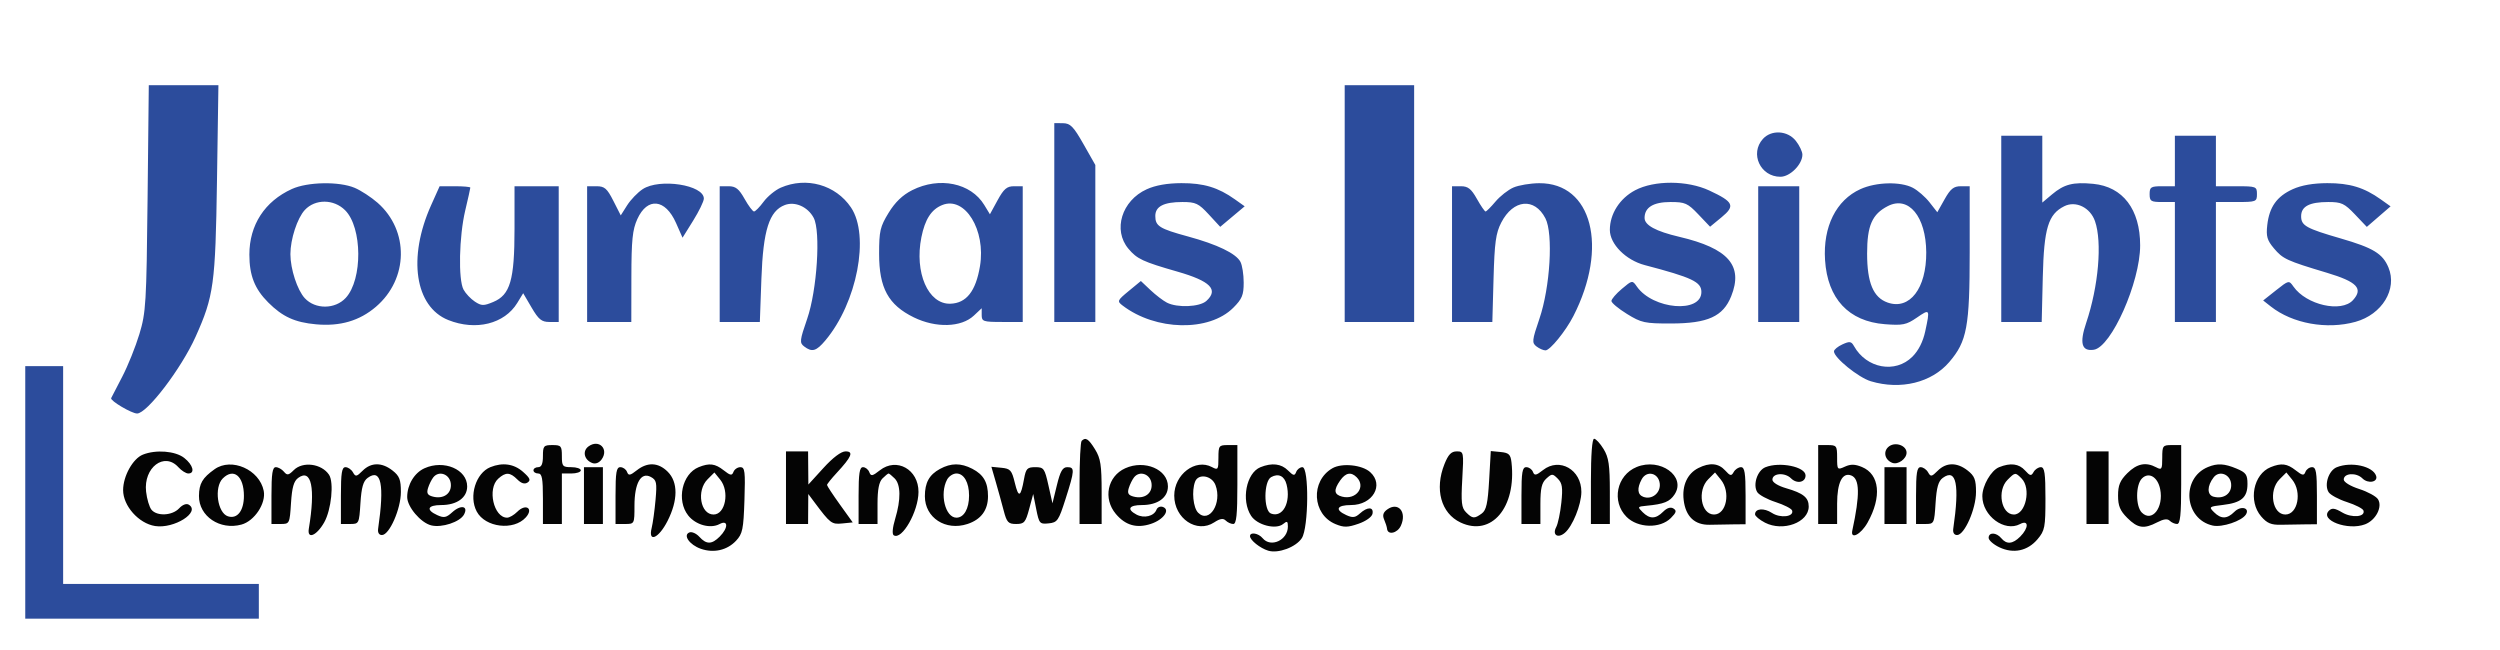
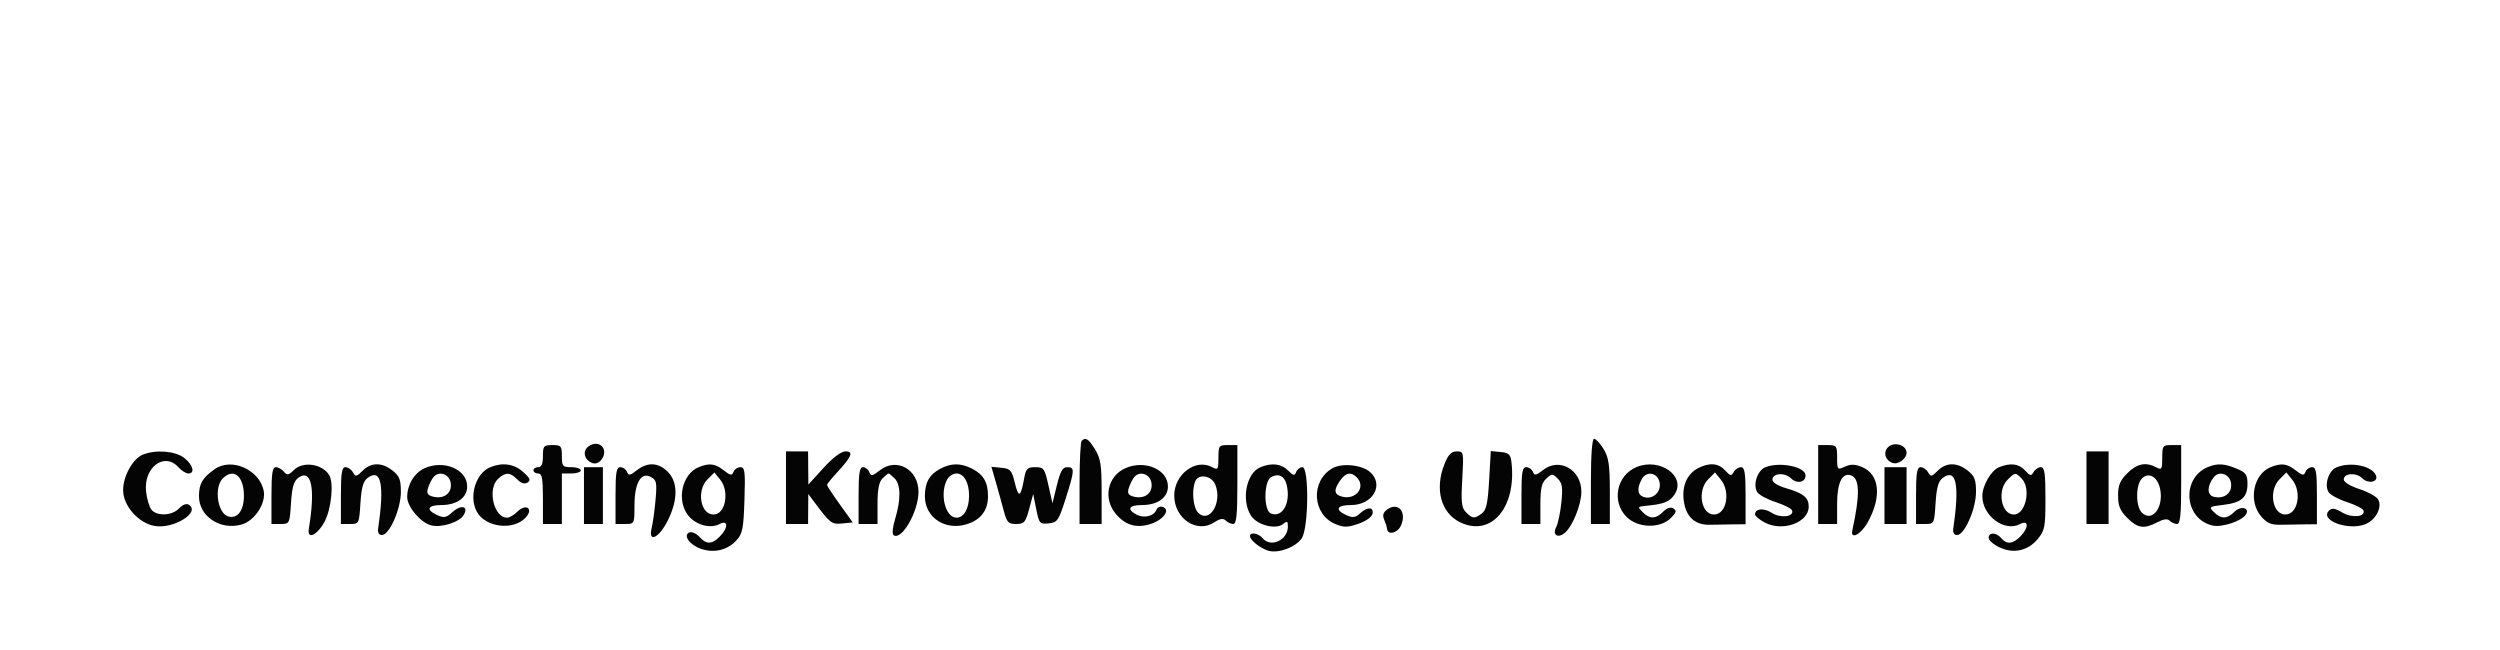
<svg xmlns="http://www.w3.org/2000/svg" width="792" height="206" viewBox="0 0 792 206" version="1.1">
  <path d="M 342.667 139.667 C 342.300 140.033, 342 146.108, 342 153.167 L 342 166 345.500 166 L 349 166 349 155.868 C 349 147.349, 348.669 145.200, 346.918 142.368 C 344.836 138.999, 343.918 138.416, 342.667 139.667 M 504 152.500 L 504 166 507 166 L 510 166 509.996 155.750 C 509.993 147.296, 509.645 144.930, 508.011 142.250 C 506.921 140.463, 505.573 139, 505.015 139 C 504.379 139, 504 144.036, 504 152.500 M 186.435 141.424 C 184.421 142.896, 185.054 145.700, 187.622 146.685 C 188.640 147.076, 189.790 146.639, 190.576 145.565 C 192.992 142.262, 189.738 139.008, 186.435 141.424 M 598.476 141.394 C 596.467 142.863, 597.014 145.684, 599.490 146.635 C 601.272 147.318, 604 145.369, 604 143.413 C 604 141.159, 600.531 139.891, 598.476 141.394 M 172 144.500 C 172 146.944, 171.548 148, 170.500 148 C 169.675 148, 169 148.450, 169 149 C 169 149.550, 169.675 150, 170.500 150 C 171.708 150, 172 151.556, 172 158 L 172 166 175 166 L 178 166 178 158 L 178 150 181 150 C 182.650 150, 184 149.550, 184 149 C 184 148.450, 182.650 148, 181 148 C 178.238 148, 178 147.722, 178 144.500 C 178 141.278, 177.762 141, 175 141 C 172.238 141, 172 141.278, 172 144.500 M 386 145.035 C 386 148.799, 385.861 148.996, 383.941 147.969 C 378.736 145.183, 372 150.277, 372 157 C 372 164.275, 379.165 169.087, 384.648 165.495 C 386.504 164.279, 387.516 164.116, 388.307 164.907 C 388.908 165.508, 389.985 166, 390.700 166 C 391.697 166, 392 163.090, 392 153.500 L 392 141 389 141 C 386.162 141, 386 141.218, 386 145.035 M 576 153.500 L 576 166 579 166 L 582 166 582 159.571 C 582 152.863, 583.656 149.547, 586.468 150.626 C 589.179 151.666, 589.277 156.690, 586.810 168.070 C 586.159 171.071, 589.535 169.325, 591.641 165.570 C 596.209 157.426, 595.490 150.274, 589.869 147.946 C 587.647 147.025, 586.298 146.999, 584.455 147.839 C 582.072 148.924, 582 148.840, 582 144.979 C 582 141.225, 581.831 141, 579 141 L 576 141 576 153.500 M 685 145.035 C 685 148.715, 684.830 148.979, 683.066 148.035 C 679.799 146.287, 676.977 146.870, 673.923 149.923 C 671.631 152.216, 671 153.742, 671 157 C 671 160.258, 671.631 161.784, 673.923 164.077 C 677.219 167.373, 679.204 167.663, 683.421 165.465 C 685.423 164.420, 686.665 164.265, 687.371 164.971 C 687.937 165.537, 688.985 166, 689.700 166 C 690.697 166, 691 163.090, 691 153.500 L 691 141 688 141 C 685.162 141, 685 141.218, 685 145.035 M 45.256 144.029 C 42.084 145.304, 39.008 150.832, 39.004 155.265 C 38.999 160.265, 43.937 165.821, 49.118 166.644 C 55.144 167.601, 63.623 162.239, 59.809 159.882 C 59.053 159.415, 57.827 159.882, 56.737 161.052 C 54.582 163.365, 49.753 163.612, 48 161.499 C 47.315 160.674, 46.541 158.087, 46.280 155.749 C 45.426 148.110, 52.053 143.086, 56.500 148 C 57.495 149.100, 58.915 150, 59.655 150 C 61.884 150, 61.172 147.280, 58.365 145.073 C 55.559 142.865, 49.376 142.373, 45.256 144.029 M 249 154.500 L 249 166 252.500 166 L 256 166 256.032 161.250 L 256.063 156.500 258.059 159.172 C 263.040 165.844, 263.468 166.168, 266.846 165.830 L 270.144 165.500 266.072 159.827 C 263.832 156.707, 262 153.922, 262 153.639 C 262 153.355, 263.381 151.633, 265.068 149.812 C 269.827 144.676, 270.514 143, 267.865 143 C 266.478 143, 263.883 144.949, 260.875 148.250 L 256.091 153.500 256.045 148.250 L 256 143 252.500 143 L 249 143 249 154.500 M 457.609 147.020 C 454.424 154.978, 456.509 162.590, 462.674 165.516 C 472.467 170.163, 480.460 160.744, 478.838 146.470 C 478.553 143.967, 478.011 143.452, 475.392 143.197 L 472.283 142.894 471.757 152.126 C 471.338 159.473, 470.862 161.628, 469.424 162.679 C 467.083 164.391, 466.489 164.346, 464.444 162.301 C 463.017 160.874, 462.826 159.193, 463.247 151.801 C 463.739 143.175, 463.704 143, 461.483 143 C 459.771 143, 458.824 143.983, 457.609 147.020 M 661 154.500 L 661 166 664.500 166 L 668 166 668 154.500 L 668 143 664.500 143 L 661 143 661 154.500 M 68 148.638 C 64.133 151.376, 63.066 153.196, 63.032 157.114 C 62.975 163.539, 69.677 168.052, 76.500 166.184 C 80.636 165.052, 84.333 159.447, 83.548 155.500 C 82.209 148.769, 73.342 144.855, 68 148.638 M 93.067 148.933 C 91.410 150.590, 90.964 150.661, 89.944 149.433 C 89.290 148.645, 88.135 148, 87.378 148 C 86.310 148, 86 150.022, 86 157 L 86 166 88.884 166 C 91.729 166, 91.773 165.912, 92.189 159.379 C 92.505 154.405, 93.074 152.419, 94.473 151.396 C 98.669 148.328, 99.979 154.605, 97.833 167.500 C 97.253 170.985, 100.305 169.731, 102.702 165.500 C 104.966 161.502, 105.848 152.816, 104.235 150.400 C 101.875 146.865, 95.917 146.083, 93.067 148.933 M 114.865 149.135 C 112.947 151.053, 112.638 151.104, 111.816 149.635 C 111.312 148.736, 110.248 148, 109.450 148 C 108.291 148, 108 149.804, 108 157 L 108 166 110.884 166 C 113.729 166, 113.773 165.912, 114.189 159.379 C 114.505 154.405, 115.074 152.419, 116.473 151.396 C 120.761 148.261, 121.839 153.491, 119.792 167.500 C 119.611 168.741, 120.069 169.500, 121 169.500 C 123.359 169.500, 127 161.223, 127 155.861 C 127 151.957, 126.546 150.788, 124.365 149.073 C 120.986 146.415, 117.563 146.437, 114.865 149.135 M 134.476 148.348 C 131.259 149.800, 129 153.564, 129 157.470 C 129 160.557, 133.275 165.601, 136.598 166.435 C 139.950 167.276, 145.733 165.367, 147 163.001 C 148.458 160.275, 145.991 159.808, 143.260 162.292 C 141.371 164.010, 140.626 164.151, 138.510 163.186 C 134.841 161.515, 135.444 160, 139.777 160 C 144.749 160, 148 157.667, 148 154.098 C 148 148.702, 140.632 145.569, 134.476 148.348 M 155.357 147.992 C 150.722 149.862, 148.452 157.240, 151.030 162.055 C 153.740 167.119, 162.704 168.194, 166.573 163.919 C 169.135 161.088, 166.605 159.395, 163.882 162.118 C 162.847 163.153, 161.395 164, 160.655 164 C 156.406 164, 154.309 154.841, 157.829 151.655 C 160.193 149.516, 161.567 149.567, 163.882 151.882 C 165.147 153.147, 166.212 153.469, 167.132 152.864 C 168.214 152.152, 167.913 151.444, 165.694 149.482 C 162.826 146.945, 159.234 146.427, 155.357 147.992 M 201.738 148.991 C 199.601 150.672, 199.118 150.750, 198.635 149.491 C 198.320 148.671, 197.374 148, 196.531 148 C 195.270 148, 195 149.585, 195 157 L 195 166 198 166 C 200.987 166, 201 165.975, 201 160.223 C 201 153.048, 203.052 149.423, 206.170 151.091 C 207.999 152.070, 208.162 152.855, 207.677 158.344 C 207.377 161.730, 206.825 165.738, 206.450 167.250 C 205.254 172.067, 208.685 170.556, 211.483 165.033 C 214.813 158.463, 214.836 152.745, 211.545 149.455 C 208.573 146.482, 205.135 146.320, 201.738 148.991 M 221.357 147.992 C 216.071 150.125, 214.241 158.494, 218.012 163.288 C 220.381 166.299, 225.037 167.586, 227.941 166.031 C 230.737 164.535, 230.777 167.223, 228 170 C 225.490 172.510, 223.788 172.528, 221.561 170.067 C 220.599 169.005, 219.188 168.375, 218.424 168.667 C 216.271 169.494, 218.431 172.606, 222.028 173.860 C 226.125 175.288, 230.347 174.323, 233.180 171.311 C 235.243 169.117, 235.538 167.689, 235.841 158.422 C 236.138 149.335, 235.974 148, 234.560 148 C 233.667 148, 232.680 148.671, 232.365 149.491 C 231.882 150.750, 231.399 150.672, 229.262 148.991 C 226.544 146.853, 224.742 146.626, 221.357 147.992 M 278.732 148.997 C 276.357 150.864, 275.915 150.941, 275.390 149.575 C 275.058 148.709, 274.159 148, 273.393 148 C 272.306 148, 272 149.974, 272 157 L 272 166 275 166 L 278 166 278 159.571 C 278 155.061, 278.469 152.674, 279.571 151.571 C 280.436 150.707, 281.304 150, 281.500 150 C 281.696 150, 282.564 150.707, 283.429 151.571 C 285.375 153.517, 285.437 158.230, 283.597 164.342 C 282.747 167.169, 282.567 169.233, 283.141 169.587 C 285.735 171.190, 290.941 162.072, 290.978 155.861 C 291.021 148.717, 284.053 144.811, 278.732 148.997 M 297.775 148.559 C 294.381 150.401, 293 152.904, 293 157.212 C 293 164.015, 299.563 168.289, 306.497 166.001 C 310.800 164.581, 313 161.608, 313 157.212 C 313 152.819, 311.591 150.357, 308.020 148.510 C 304.388 146.632, 301.299 146.647, 297.775 148.559 M 356.476 148.348 C 350.843 150.891, 349.392 157.936, 353.497 162.814 C 356.549 166.442, 360.106 167.450, 364.608 165.964 C 368.588 164.651, 370.826 161.531, 368.444 160.617 C 367.598 160.292, 366.678 160.675, 366.370 161.479 C 365.582 163.532, 362.429 164.300, 360.038 163.020 C 356.867 161.323, 357.629 160, 361.777 160 C 366.749 160, 370 157.667, 370 154.098 C 370 148.702, 362.632 145.569, 356.476 148.348 M 399.315 148.007 C 394.806 149.824, 393.138 158.509, 396.356 163.421 C 398.291 166.374, 404.236 167.879, 406.511 165.991 C 407.747 164.965, 408 165.103, 408 166.806 C 408 171.116, 402.586 173.616, 400 170.500 C 398.664 168.890, 396 168.454, 396 169.845 C 396 171.114, 399.200 173.672, 401.766 174.454 C 404.956 175.427, 410.544 173.344, 412.418 170.485 C 414.576 167.191, 414.737 148, 412.607 148 C 411.841 148, 410.951 148.685, 410.630 149.523 C 410.135 150.813, 409.737 150.737, 408.023 149.023 C 405.890 146.890, 402.942 146.546, 399.315 148.007 M 422.110 148.341 C 415.110 152.380, 415.692 162.973, 423.082 166.034 C 425.740 167.135, 426.928 167.117, 430.368 165.925 C 432.740 165.103, 434.620 163.760, 434.812 162.750 C 435.235 160.540, 433.217 160.494, 430.825 162.659 C 429.333 164.009, 428.527 164.106, 426.496 163.180 C 422.774 161.484, 423.476 160, 428 160 C 434.862 160, 438.570 153.636, 434.078 149.570 C 431.523 147.258, 425.125 146.601, 422.110 148.341 M 488.838 148.913 C 486.629 150.651, 486.115 150.743, 485.635 149.491 C 485.320 148.671, 484.374 148, 483.531 148 C 482.270 148, 482 149.585, 482 157 L 482 166 485 166 L 488 166 488 159.655 C 488 154.714, 488.416 152.933, 489.881 151.608 C 491.653 150.004, 491.863 150.006, 493.503 151.646 C 494.925 153.068, 495.132 154.460, 494.633 159.240 C 494.296 162.459, 493.565 165.944, 493.008 166.985 C 491.691 169.445, 493.481 170.674, 495.702 168.836 C 498.162 166.801, 500.953 159.935, 500.978 155.861 C 501.021 148.796, 494.055 144.809, 488.838 148.913 M 518.500 147.945 C 512.133 150.551, 510.441 158.896, 515.296 163.750 C 518.870 167.324, 525.937 167.510, 529.320 164.120 C 531.072 162.363, 531.231 161.767, 530.132 161.085 C 529.244 160.534, 528.103 160.897, 526.882 162.118 C 524.535 164.465, 522.649 164.503, 520.382 162.250 C 518.702 160.581, 518.757 160.487, 521.561 160.226 C 527.130 159.706, 528.979 158.961, 530.514 156.619 C 534.253 150.912, 525.931 144.904, 518.500 147.945 M 538.020 148.284 C 534.557 150.037, 532.837 153.789, 533.385 158.397 C 534.012 163.662, 536.882 166.372, 541.701 166.248 C 543.790 166.195, 547.188 166.135, 549.250 166.116 L 553 166.081 553 157.041 C 553 149.809, 552.710 148, 551.550 148 C 550.752 148, 549.712 148.692, 549.239 149.538 C 548.492 150.872, 548.134 150.806, 546.534 149.038 C 544.432 146.715, 541.614 146.466, 538.020 148.284 M 559.280 148.020 C 556.722 149.049, 555.243 153.563, 556.695 155.905 C 557.240 156.782, 559.865 158.203, 562.530 159.062 C 565.195 159.921, 567.540 161.121, 567.742 161.727 C 568.406 163.718, 564.035 164.253, 561.370 162.507 C 558.826 160.840, 556 161.069, 556 162.943 C 556 163.496, 557.420 164.683, 559.155 165.580 C 564.856 168.528, 573 165.521, 573 160.467 C 573 157.631, 571.296 156.248, 565.859 154.674 C 563.287 153.930, 561.500 152.815, 561.500 151.956 C 561.500 149.870, 565.452 149.595, 567.401 151.544 C 569.243 153.386, 572 152.837, 572 150.629 C 572 147.862, 563.835 146.187, 559.280 148.020 M 613.865 149.135 C 611.947 151.053, 611.638 151.104, 610.816 149.635 C 610.312 148.736, 609.248 148, 608.450 148 C 607.291 148, 607 149.804, 607 157 L 607 166 609.884 166 C 612.729 166, 612.773 165.912, 613.189 159.379 C 613.505 154.405, 614.074 152.419, 615.473 151.396 C 619.761 148.261, 620.839 153.491, 618.792 167.500 C 618.611 168.741, 619.069 169.500, 620 169.500 C 622.359 169.500, 626 161.223, 626 155.861 C 626 151.957, 625.546 150.788, 623.365 149.073 C 619.986 146.415, 616.563 146.437, 613.865 149.135 M 633.302 148.012 C 630.771 149.031, 627.998 153.840, 628.004 157.200 C 628.014 163.430, 635.061 168.643, 639.941 166.031 C 642.737 164.535, 642.777 167.223, 640 170 C 637.617 172.383, 635.696 172.543, 634 170.500 C 632.437 168.617, 630 168.547, 630 170.386 C 630 171.148, 631.527 172.497, 633.393 173.382 C 637.870 175.507, 642.361 174.549, 645.520 170.794 C 647.795 168.090, 648 167.028, 648 157.923 C 648 149.920, 647.719 148, 646.550 148 C 645.752 148, 644.712 148.692, 644.239 149.538 C 643.492 150.872, 643.134 150.806, 641.534 149.038 C 639.585 146.883, 636.927 146.552, 633.302 148.012 M 699.500 147.945 C 690.882 151.473, 691.951 164.513, 701.022 166.505 C 703.962 167.151, 710.234 165.048, 711.506 162.990 C 712.832 160.844, 709.869 160.131, 707.882 162.118 C 705.535 164.465, 703.647 164.503, 701.387 162.250 C 699.714 160.582, 699.846 160.475, 704.202 159.967 C 710.051 159.284, 712 157.624, 712 153.327 C 712 150.359, 711.533 149.703, 708.532 148.449 C 704.691 146.844, 702.491 146.721, 699.500 147.945 M 719.357 147.992 C 713.832 150.221, 712.182 158.775, 716.343 163.613 C 718.190 165.760, 719.514 166.317, 722.593 166.244 C 724.742 166.193, 728.188 166.135, 730.250 166.116 L 734 166.081 734 157.041 C 734 149.589, 733.731 148, 732.469 148 C 731.626 148, 730.680 148.671, 730.365 149.491 C 729.882 150.750, 729.399 150.672, 727.262 148.991 C 724.544 146.853, 722.742 146.626, 719.357 147.992 M 740.280 148.020 C 737.722 149.049, 736.243 153.563, 737.695 155.905 C 738.240 156.782, 740.865 158.203, 743.530 159.062 C 746.195 159.921, 748.540 161.121, 748.742 161.727 C 749.426 163.778, 745.113 164.180, 742.022 162.354 C 739.664 160.961, 738.759 160.841, 737.803 161.797 C 734.802 164.798, 743.828 168.188, 749.262 166.101 C 752.668 164.793, 754.845 160.574, 753.353 158.172 C 752.782 157.253, 750.107 155.788, 747.407 154.918 C 744.581 154.007, 742.500 152.735, 742.500 151.918 C 742.500 149.863, 746.469 149.612, 748.401 151.544 C 750.203 153.346, 753.417 152.759, 752.754 150.749 C 751.738 147.669, 744.881 146.169, 740.280 148.020 M 185 157 L 185 166 188 166 L 191 166 191 157 L 191 148 188 148 L 185 148 185 157 M 315.465 152.689 C 316.231 155.335, 317.357 159.412, 317.968 161.750 C 318.945 165.493, 319.416 166, 321.920 166 C 324.465 166, 324.896 165.503, 326.041 161.250 L 327.320 156.500 328.278 161.305 C 329.187 165.862, 329.390 166.093, 332.219 165.805 C 334.985 165.522, 335.374 164.957, 337.587 158 C 340.479 148.911, 340.526 148, 338.108 148 C 336.634 148, 335.906 149.268, 334.818 153.727 L 333.420 159.454 332.138 153.727 C 330.941 148.378, 330.666 148, 327.974 148 C 325.429 148, 325.011 148.440, 324.414 151.750 C 323.365 157.563, 322.681 157.854, 321.503 152.987 C 320.526 148.954, 320.095 148.469, 317.244 148.189 L 314.072 147.879 315.465 152.689 M 597 157 L 597 166 600.500 166 L 604 166 604 157 L 604 148 600.500 148 L 597 148 597 157 M 70.571 151.571 C 67.763 154.380, 68.879 162.509, 72.219 163.570 C 75.172 164.507, 77.273 161.815, 77.273 157.095 C 77.273 150.813, 74.015 148.128, 70.571 151.571 M 137.285 151.202 C 136.713 151.916, 135.952 153.457, 135.594 154.626 C 135.093 156.266, 135.444 156.883, 137.134 157.325 C 140.552 158.219, 143.171 156.307, 142.810 153.183 C 142.464 150.191, 139.070 148.974, 137.285 151.202 M 224.161 151.839 C 220.584 155.416, 221.875 163, 226.060 163 C 229.812 163, 231.200 155.703, 228.161 151.950 L 226.321 149.679 224.161 151.839 M 300.035 151.934 C 297.615 156.457, 299.468 164, 303 164 C 305.375 164, 307 161.156, 307 157 C 307 152.844, 305.375 150, 303 150 C 301.939 150, 300.605 150.870, 300.035 151.934 M 359.285 151.202 C 358.713 151.916, 357.952 153.457, 357.594 154.626 C 357.093 156.266, 357.444 156.883, 359.134 157.325 C 362.552 158.219, 365.171 156.307, 364.810 153.183 C 364.464 150.191, 361.070 148.974, 359.285 151.202 M 402.690 151.154 C 400.323 152.478, 400.279 161.786, 402.636 162.691 C 406.364 164.121, 409.018 159.190, 407.587 153.489 C 406.904 150.771, 404.998 149.862, 402.690 151.154 M 424.557 152.223 C 422.435 155.252, 422.602 156.663, 425.162 157.332 C 429.606 158.494, 432.831 154.231, 429.800 151.200 C 428.007 149.407, 426.295 149.741, 424.557 152.223 M 520.068 151.874 C 518.559 154.692, 518.742 156.687, 520.572 157.389 C 523.312 158.441, 526.154 156.158, 525.810 153.183 C 525.416 149.775, 521.650 148.916, 520.068 151.874 M 541.161 151.839 C 537.613 155.387, 538.868 163, 543 163 C 546.947 163, 548.340 155.876, 545.161 151.950 L 543.321 149.679 541.161 151.839 M 636 152 C 632.593 155.407, 633.974 163, 638 163 C 641.773 163, 643.541 154.683, 640.429 151.571 C 638.447 149.590, 638.406 149.594, 636 152 M 678.569 151.573 C 676.554 153.588, 676.529 160.386, 678.529 162.386 C 681.749 165.606, 685.511 160.804, 684.343 154.965 C 683.564 151.070, 680.735 149.408, 678.569 151.573 M 701.307 151.202 C 699.157 153.944, 699.143 156.804, 701.278 157.362 C 704.565 158.222, 707.165 156.257, 706.810 153.183 C 706.465 150.194, 703.058 148.968, 701.307 151.202 M 722.161 151.839 C 718.613 155.387, 719.868 163, 724 163 C 727.947 163, 729.340 155.876, 726.161 151.950 L 724.321 149.679 722.161 151.839 M 378.607 152.582 C 377.474 155.535, 377.994 160.851, 379.569 162.427 C 383.102 165.959, 387.235 159.378, 385.066 153.674 C 383.910 150.633, 379.632 149.909, 378.607 152.582 M 439.435 161.424 C 438.186 162.337, 437.915 163.261, 438.501 164.605 C 438.956 165.647, 439.366 166.944, 439.414 167.486 C 439.601 169.622, 442.697 168.961, 443.795 166.551 C 445.780 162.195, 442.943 158.859, 439.435 161.424" stroke="none" fill="#040404" fill-rule="evenodd" />
-   <path d="M 46.755 62.750 C 46.399 96.149, 46.228 98.982, 44.161 105.829 C 42.945 109.859, 40.502 115.934, 38.732 119.329 C 36.962 122.723, 35.380 125.782, 35.215 126.126 C 34.831 126.930, 41.692 131, 43.430 131 C 46.585 131, 57.434 116.766, 61.961 106.687 C 67.726 93.853, 68.249 90.040, 68.741 57.250 L 69.195 27 58.166 27 L 47.136 27 46.755 62.750 M 426 64.500 L 426 102 437 102 L 448 102 448 64.500 L 448 27 437 27 L 426 27 426 64.500 M 334 70.500 L 334 102 340.500 102 L 347 102 347 77.134 L 347 52.268 343.250 45.664 C 340.069 40.062, 339.083 39.055, 336.750 39.030 L 334 39 334 70.500 M 558.488 44.013 C 554.282 48.660, 557.681 56, 564.038 56 C 567.088 56, 571 52.067, 571 49 C 571 48.048, 570.067 46.084, 568.927 44.635 C 566.334 41.338, 561.187 41.031, 558.488 44.013 M 634 72.500 L 634 102 640.406 102 L 646.812 102 647.156 87.750 C 647.530 72.258, 648.864 67.873, 653.982 65.322 C 657.615 63.510, 662.192 65.746, 663.694 70.066 C 666.015 76.745, 664.807 90.699, 660.906 102.280 C 658.723 108.758, 659.465 111.374, 663.321 110.798 C 668.869 109.969, 678 89.409, 678 77.747 C 678 66.319, 672.529 59.142, 663.129 58.238 C 656.756 57.626, 653.922 58.354, 650.077 61.589 L 647 64.178 647 53.589 L 647 43 640.500 43 L 634 43 634 72.500 M 689 51 L 689 59 685 59 C 681.400 59, 681 59.250, 681 61.500 C 681 63.750, 681.400 64, 685 64 L 689 64 689 83 L 689 102 695.500 102 L 702 102 702 83 L 702 64 708.500 64 C 714.767 64, 715 63.910, 715 61.500 C 715 59.090, 714.767 59, 708.500 59 L 702 59 702 51 L 702 43 695.500 43 L 689 43 689 51 M 92.478 59.871 C 83.857 63.787, 79 71.276, 79 80.654 C 79 87.252, 80.683 91.529, 84.963 95.809 C 89.509 100.356, 93.403 102.136, 100.138 102.746 C 107.752 103.437, 113.899 101.634, 119.094 97.188 C 129.415 88.353, 129.659 73.054, 119.620 64.239 C 117.588 62.455, 114.312 60.322, 112.341 59.498 C 107.385 57.427, 97.446 57.614, 92.478 59.871 M 203.605 59.922 C 202.013 60.971, 199.798 63.271, 198.682 65.032 L 196.655 68.235 194.308 63.617 C 192.310 59.685, 191.519 59, 188.981 59 L 186 59 186 80.500 L 186 102 193 102 L 200 102 200.022 87.750 C 200.040 76.015, 200.373 72.776, 201.907 69.397 C 205.089 62.392, 210.771 62.968, 214.164 70.639 L 216.228 75.304 219.592 69.902 C 221.441 66.931, 222.965 63.796, 222.977 62.935 C 223.040 58.589, 208.951 56.398, 203.605 59.922 M 247.345 59.451 C 245.610 60.206, 243.163 62.213, 241.907 63.912 C 240.651 65.610, 239.287 67, 238.876 67 C 238.465 67, 237.116 65.200, 235.880 63 C 234.088 59.813, 233.060 59, 230.816 59 L 228 59 228 80.500 L 228 102 234.360 102 L 240.720 102 241.215 88.245 C 241.767 72.887, 243.697 66.826, 248.633 64.949 C 251.864 63.721, 255.920 65.519, 257.770 69 C 260.046 73.281, 258.848 91.936, 255.715 101 C 253.344 107.859, 253.262 108.607, 254.753 109.750 C 257.244 111.661, 258.585 111.282, 261.472 107.851 C 271.519 95.910, 275.614 74.659, 269.590 65.720 C 264.754 58.543, 255.455 55.923, 247.345 59.451 M 288.974 60.250 C 285.910 61.799, 283.585 64.034, 281.512 67.422 C 278.817 71.824, 278.500 73.195, 278.500 80.422 C 278.500 91.257, 281.417 96.589, 289.510 100.549 C 296.492 103.964, 304.530 103.729, 308.508 99.993 L 311 97.651 311 99.826 C 311 101.835, 311.493 102, 317.500 102 L 324 102 324 80.500 L 324 59 321.229 59 C 318.981 59, 318 59.839, 316.032 63.441 L 313.606 67.882 311.812 64.932 C 307.566 57.950, 297.575 55.901, 288.974 60.250 M 363.271 59.964 C 355.364 63.553, 352.498 72.873, 357.480 78.794 C 360.224 82.055, 362.039 82.903, 373 86.048 C 383.473 89.053, 386.139 91.754, 382.171 95.345 C 380.052 97.263, 372.972 97.566, 369.684 95.880 C 368.483 95.264, 366.134 93.469, 364.464 91.891 L 361.428 89.023 357.592 92.185 C 353.945 95.191, 353.847 95.419, 355.627 96.783 C 366.115 104.823, 383.032 105.168, 390.703 97.497 C 393.490 94.710, 394 93.478, 394 89.534 C 394 86.968, 393.535 84, 392.967 82.938 C 391.551 80.293, 385.643 77.441, 376.323 74.905 C 367.306 72.451, 366 71.630, 366 68.413 C 366 65.387, 368.699 64, 374.588 64 C 378.798 64, 379.699 64.424, 382.937 67.932 L 386.567 71.863 390.440 68.612 L 394.314 65.360 391.215 63.153 C 385.930 59.390, 381.341 57.999, 374.282 58.022 C 369.770 58.037, 366.085 58.686, 363.271 59.964 M 479.450 59.407 C 477.773 60.137, 475.215 62.145, 473.765 63.867 C 472.315 65.590, 470.904 67, 470.629 67 C 470.353 67, 469.116 65.200, 467.880 63 C 466.088 59.813, 465.060 59, 462.816 59 L 460 59 460 80.500 L 460 102 466.387 102 L 472.773 102 473.154 88.250 C 473.472 76.801, 473.881 73.831, 475.602 70.500 C 479.410 63.132, 486.133 62.489, 489.584 69.162 C 492.110 74.047, 491.098 90.989, 487.682 101 C 485.341 107.862, 485.262 108.606, 486.753 109.750 C 487.649 110.438, 488.933 111, 489.607 111 C 491.051 111, 496 104.918, 498.447 100.136 C 509.623 78.300, 504.370 57.911, 487.602 58.039 C 484.796 58.061, 481.128 58.676, 479.450 59.407 M 518.013 60.275 C 513.124 62.860, 510 67.757, 510 72.834 C 510 77.317, 515.050 82.408, 521.060 83.986 C 536.073 87.926, 539 89.315, 539 92.500 C 539 99.348, 523.655 98.057, 518.558 90.780 C 517.124 88.732, 517.104 88.735, 513.809 91.507 C 511.989 93.039, 510.500 94.769, 510.500 95.353 C 510.500 95.937, 512.717 97.784, 515.426 99.457 C 519.975 102.267, 521.046 102.499, 529.426 102.483 C 541.026 102.461, 545.880 100.256, 548.447 93.841 C 552.329 84.138, 547.557 78.678, 532 75.024 C 524.562 73.276, 521 71.341, 521 69.046 C 521 65.700, 523.772 64, 529.226 64 C 533.837 64, 534.656 64.364, 538.032 67.913 L 541.755 71.826 545.414 68.810 C 549.799 65.196, 549.224 63.952, 541.500 60.351 C 534.545 57.108, 524.065 57.074, 518.013 60.275 M 589.384 59.913 C 581.693 63.406, 577.500 71.805, 578.173 82.369 C 578.953 94.628, 585.653 101.815, 597.131 102.705 C 602.781 103.144, 603.923 102.909, 607.250 100.630 C 611.415 97.776, 611.445 97.824, 609.916 104.958 C 609.207 108.262, 607.793 111.053, 605.839 113.008 C 600.446 118.400, 591.309 116.735, 587.336 109.636 C 586.493 108.129, 585.977 108.053, 583.677 109.101 C 582.205 109.772, 581 110.768, 581 111.315 C 581 113.323, 588.755 119.610, 592.685 120.787 C 602.142 123.621, 611.946 121.218, 617.526 114.698 C 623.148 108.131, 624 103.539, 624 79.818 L 624 59 621.184 59 C 618.927 59, 617.909 59.817, 616.053 63.119 L 613.738 67.239 611.281 64.100 C 609.930 62.373, 607.536 60.294, 605.962 59.480 C 602.048 57.457, 594.351 57.658, 589.384 59.913 M 726.328 59.938 C 721.296 62.223, 718.914 65.584, 718.268 71.310 C 717.867 74.869, 718.223 76.111, 720.373 78.666 C 723.207 82.035, 724.403 82.586, 737.187 86.420 C 746.721 89.279, 748.751 91.408, 745.435 95.072 C 741.755 99.138, 730.645 96.615, 726.562 90.785 C 725.139 88.753, 725.085 88.765, 721.048 91.962 L 716.972 95.190 719.416 97.113 C 726.292 102.521, 737.131 104.480, 746.219 101.956 C 754.659 99.612, 759.527 91.590, 756.665 84.741 C 754.828 80.344, 751.835 78.523, 741.540 75.540 C 730.558 72.357, 729 71.483, 729 68.500 C 729 65.380, 731.634 64, 737.589 64 C 741.784 64, 742.727 64.439, 746.058 67.940 L 749.806 71.880 753.569 68.627 L 757.333 65.373 754.224 63.160 C 748.930 59.390, 744.344 57.999, 737.282 58.022 C 732.801 58.036, 729.084 58.687, 726.328 59.938 M 136.573 65.018 C 129.123 81.618, 131.445 97.160, 142.007 101.386 C 150.734 104.878, 159.828 102.619, 163.882 95.954 L 165.745 92.890 168.415 97.445 C 170.629 101.223, 171.589 102, 174.042 102 L 177 102 177 80.500 L 177 59 170 59 L 163 59 163 72.480 C 163 88.752, 161.642 93.416, 156.250 95.669 C 153.217 96.936, 152.530 96.922, 150.441 95.553 C 149.137 94.699, 147.521 92.988, 146.849 91.750 C 145.145 88.613, 145.438 74.893, 147.384 66.688 C 148.273 62.941, 149 59.679, 149 59.438 C 149 59.197, 146.811 59, 144.137 59 L 139.273 59 136.573 65.018 M 557 80.500 L 557 102 563.500 102 L 570 102 570 80.500 L 570 59 563.500 59 L 557 59 557 80.500 M 96.565 66.525 C 94.183 69.095, 92 75.777, 92 80.500 C 92 85.223, 94.183 91.905, 96.565 94.475 C 99.889 98.063, 106.154 98.016, 109.525 94.378 C 114.915 88.562, 114.805 72.078, 109.339 66.612 C 105.748 63.020, 99.850 62.980, 96.565 66.525 M 298.500 64.955 C 295.054 66.349, 293.041 69.461, 291.896 75.163 C 289.653 86.335, 294.034 96.417, 301.046 96.218 C 306.137 96.073, 309.136 92.275, 310.462 84.295 C 312.363 72.853, 305.681 62.049, 298.500 64.955 M 598.096 65.272 C 593.090 67.830, 591.500 71.458, 591.500 80.323 C 591.500 89.580, 593.469 94.271, 598.019 95.857 C 604.984 98.285, 610.306 91.352, 610.235 79.944 C 610.164 68.600, 604.643 61.927, 598.096 65.272 M 8 156 L 8 196 45 196 L 82 196 82 190.500 L 82 185 51 185 L 20 185 20 150.500 L 20 116 14 116 L 8 116 8 156" stroke="none" fill="#2c4c9c" fill-rule="evenodd" />
</svg>